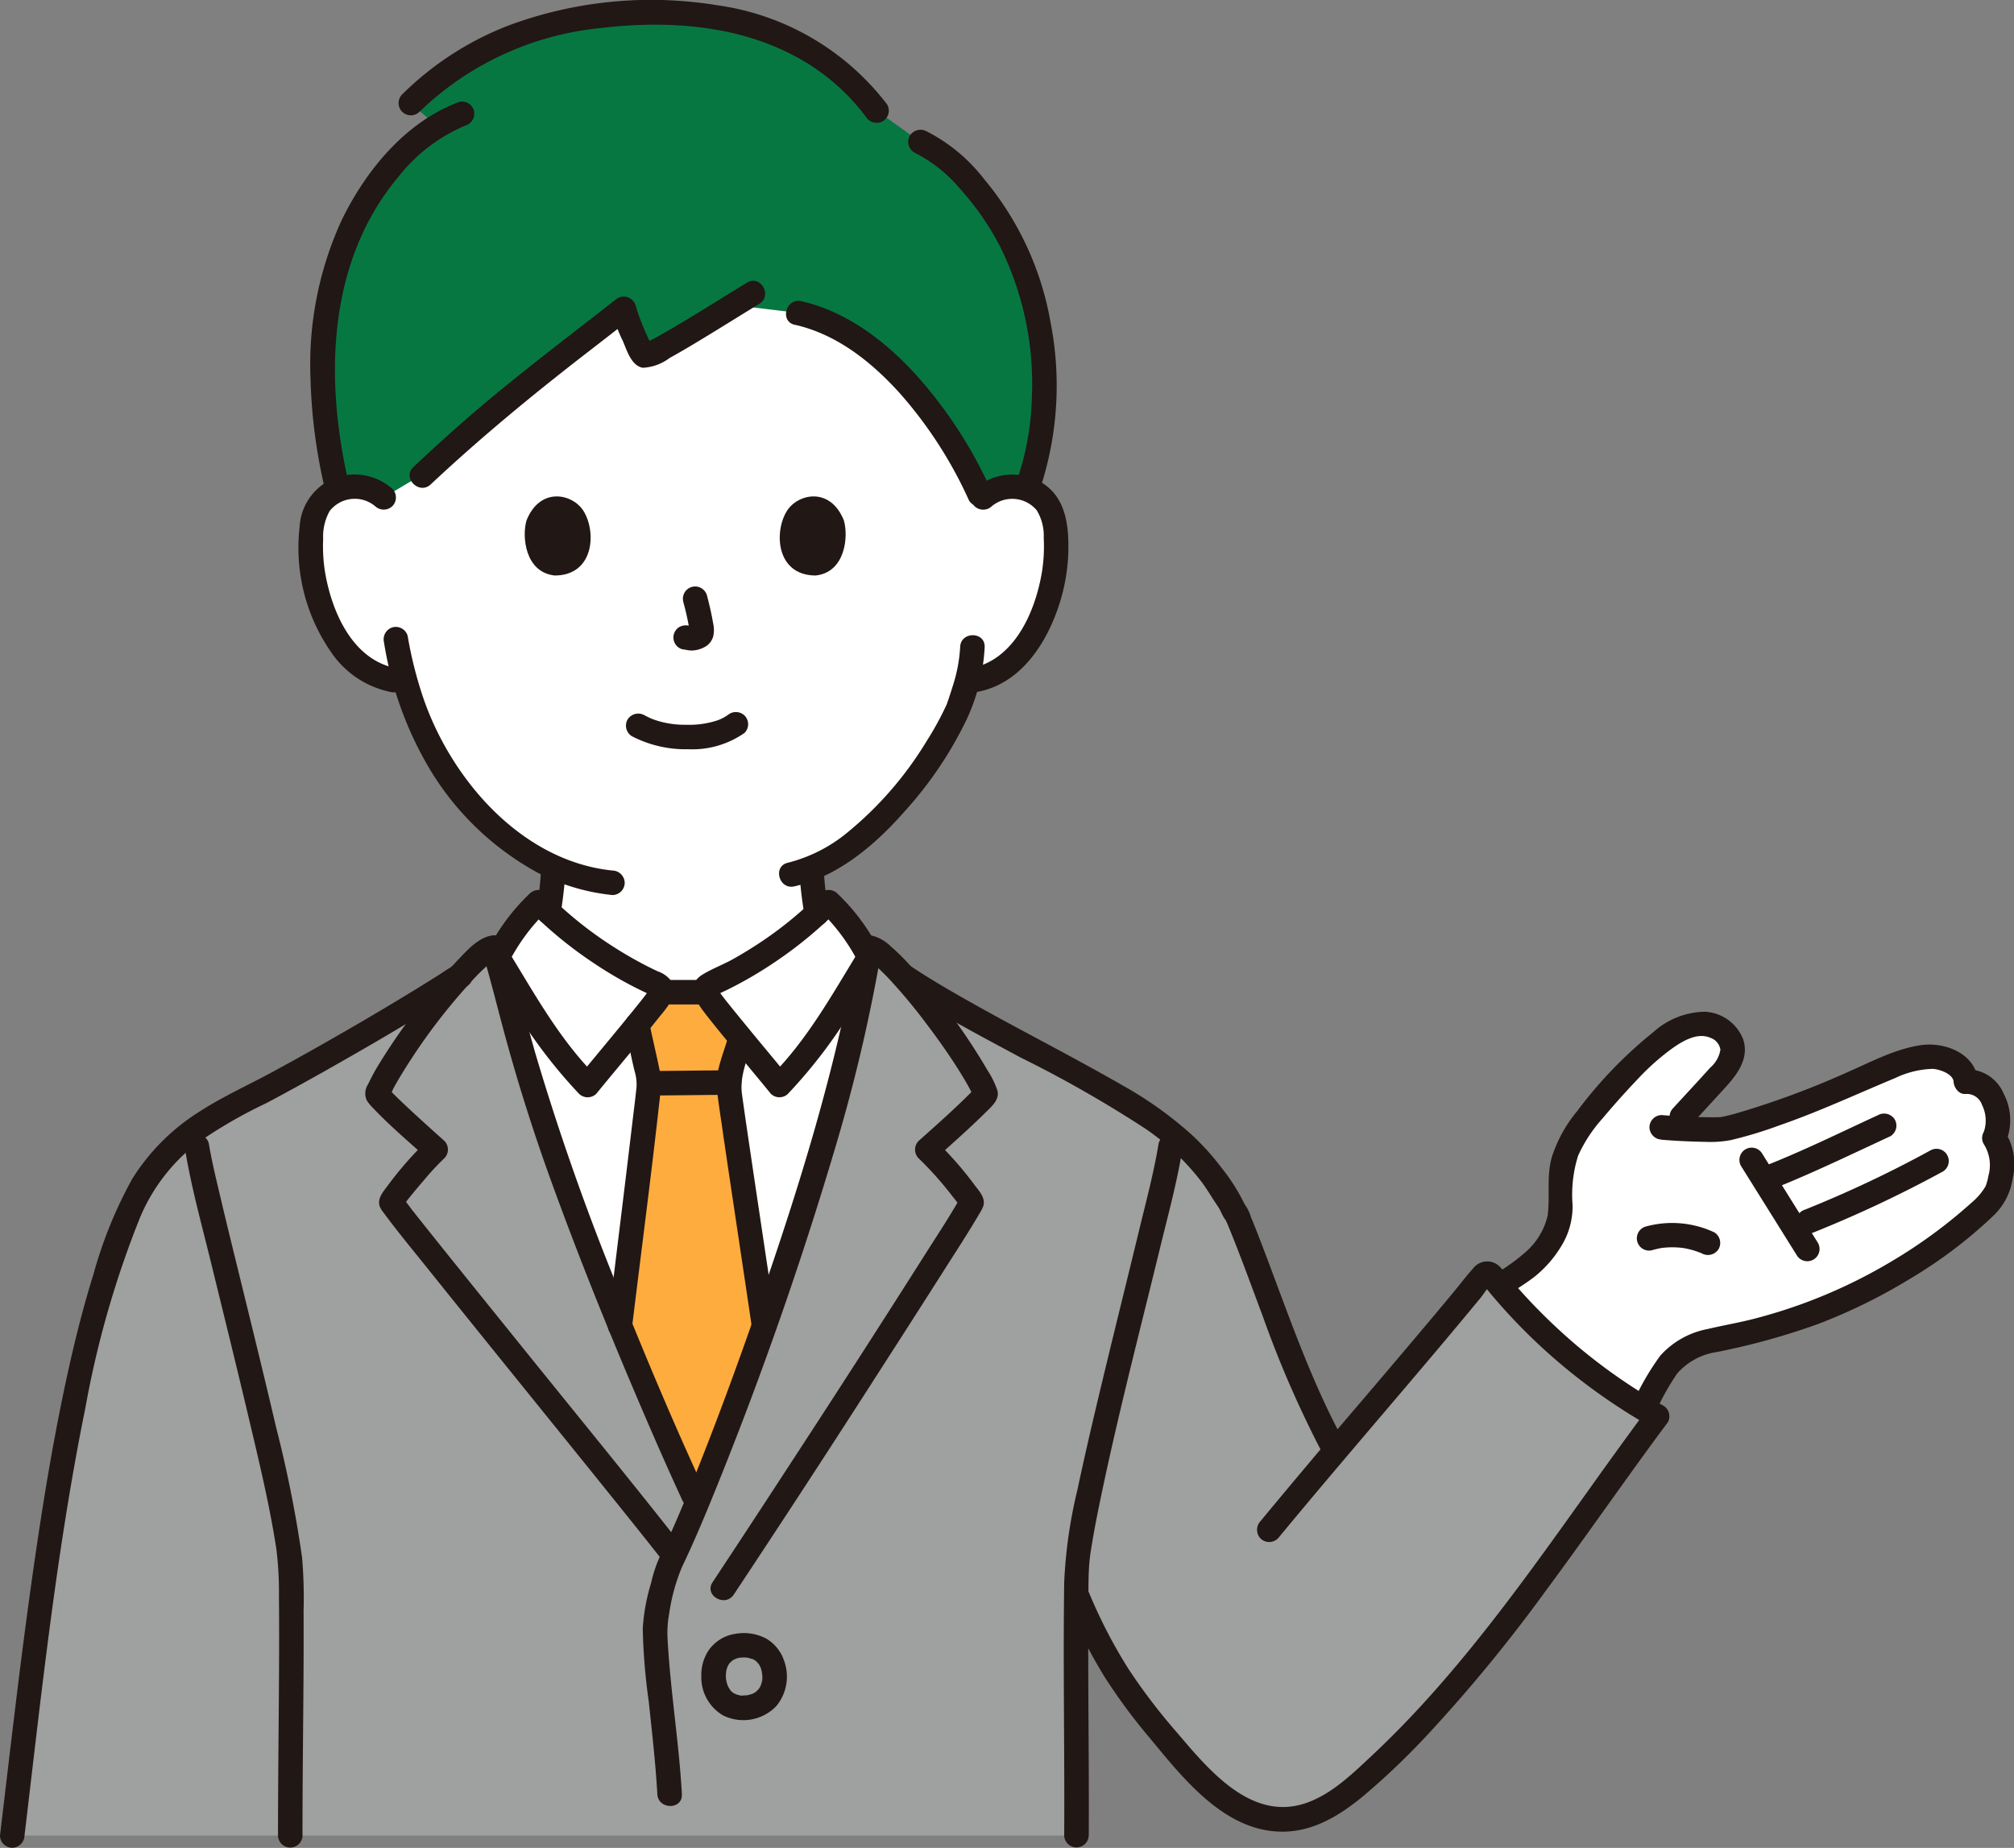
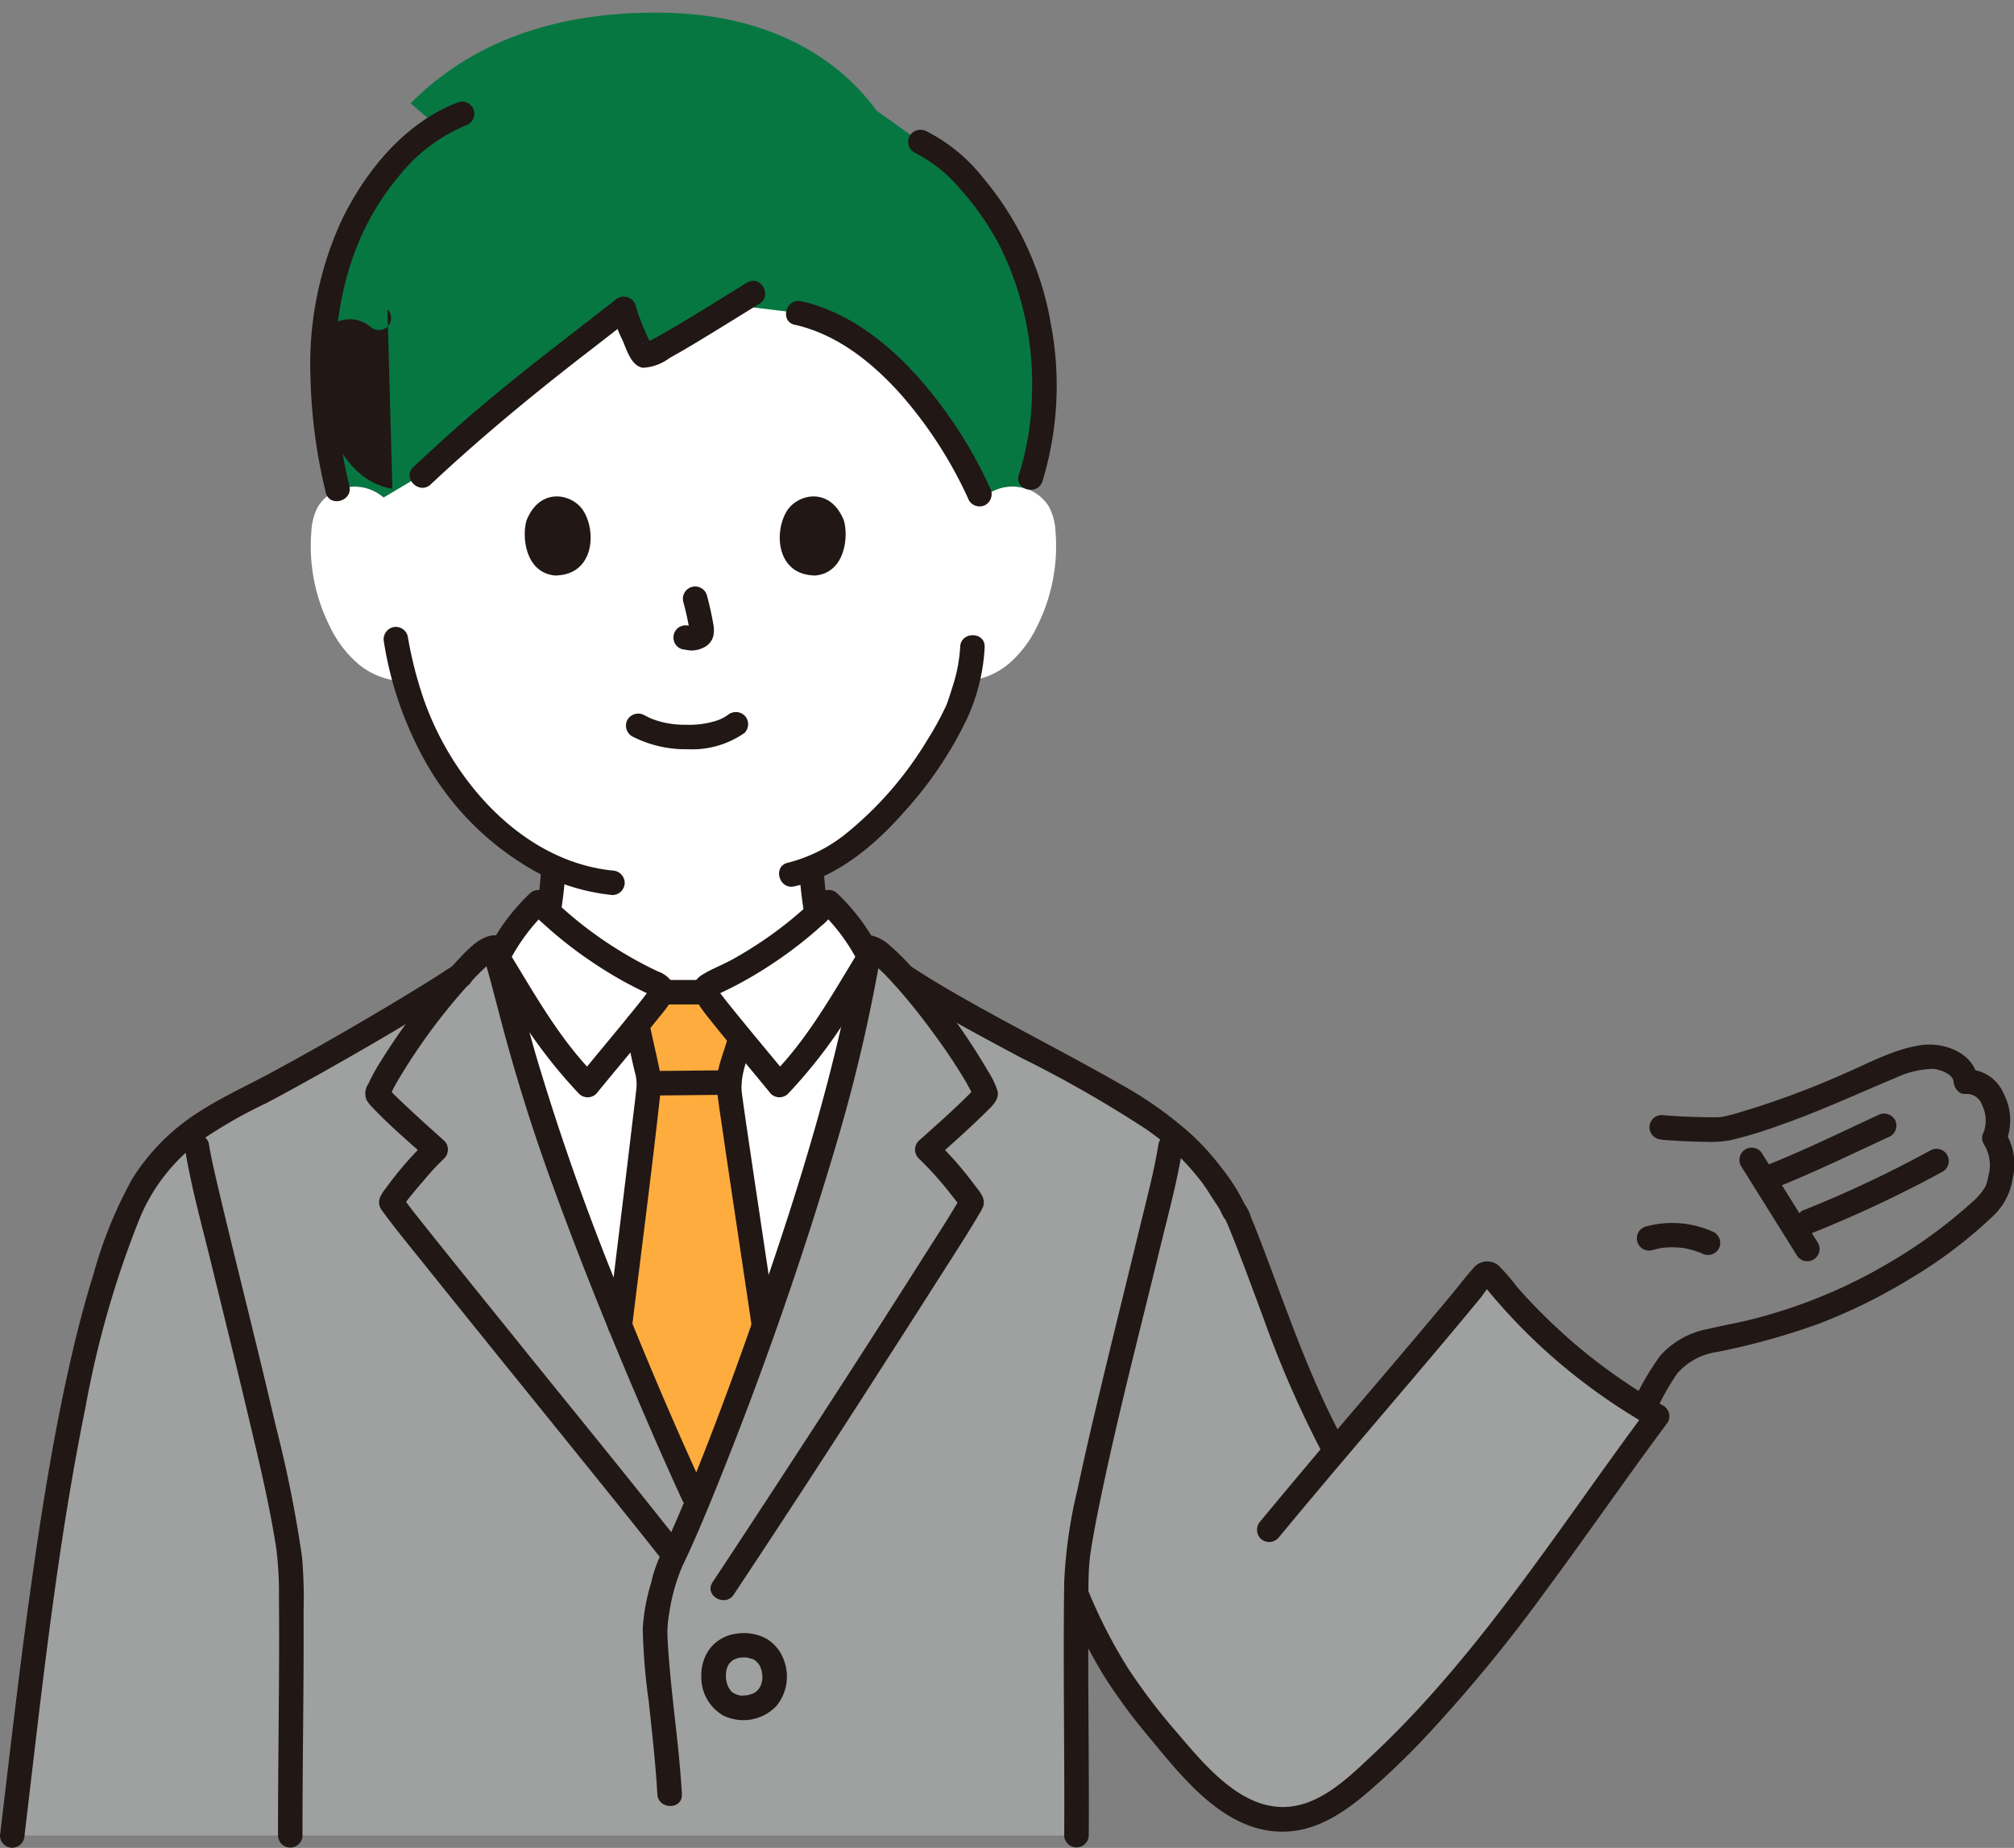
<svg xmlns="http://www.w3.org/2000/svg" id="グループ_405" data-name="グループ 405" width="192.742" height="176.85" viewBox="0 0 192.742 176.85">
  <rect x="0" y="0" width="192.742" height="176.85" fill="#808080" stroke="none" />
  <defs>
    <clipPath id="clip-path">
      <rect id="長方形_364" data-name="長方形 364" width="192.742" height="176.85" fill="none" />
    </clipPath>
  </defs>
  <g id="グループ_404" data-name="グループ 404" clip-path="url(#clip-path)">
-     <path id="パス_2003" data-name="パス 2003" d="M314.695,230.728a9.252,9.252,0,0,0-3.678,1.385c-1.71,1.25-2.468,3.357-3.478,5.251a54.8,54.8,0,0,1-13.8-11.775c.855-.566,2.166-1.434,2.364-1.566,1.319-.883,3.2-3.309,3.378-4.888s-.07-3.194.207-4.76c.457-2.584,2.259-4.693,3.992-6.664a37.447,37.447,0,0,1,5.753-5.662,6.341,6.341,0,0,1,3.786-1.5,2.8,2.8,0,0,1,2.819,2.473,4.256,4.256,0,0,1-1.453,2.7l-4.417,4.815q2.244.157,4.49.147c1.421-.006,7.067-2.066,8.75-2.7,1.977-.749,3.612-1.543,5.2-2.2a27.955,27.955,0,0,1,4.976-1.905,4.233,4.233,0,0,1,3.658.508,2.17,2.17,0,0,1,1.106,1.71,2.752,2.752,0,0,1,2.728,2.048,4.236,4.236,0,0,1,.01,3.343c1.286,1.564.483,4.436.267,4.965a6.2,6.2,0,0,1-1.762,2.171,51.288,51.288,0,0,1-23.866,11.9c-.342.067-.686.133-1.031.2" transform="translate(-150.224 -102.565)" fill="#fff" />
    <path id="パス_2004" data-name="パス 2004" d="M3.735,260.417c1.853-15.786,4.164-34.228,8.781-46.584a32.27,32.27,0,0,1,2.451-5.5,20.989,20.989,0,0,1,9.009-7.7c4.092-2.032,14.945-8.129,21.307-12.282,1.436-1.6,2.666-2.705,3.267-2.736,1.017,3.42,2.811,11.213,5.521,18.978,4.366,12.508,10.35,26.47,13.57,33.424l.329.791c3.8-9.133,8.843-23.348,12.33-35.056a164.332,164.332,0,0,0,4.209-18.137c.6.069,1.788,1.134,3.171,2.668,5.317,3.6,15.749,8.739,21.333,12.046a26.066,26.066,0,0,1,9.259,8.565,13.573,13.573,0,0,1,1.157,1.94c.323.235,2.927,7.407,3.459,8.775.86,2.218,1.427,3.977,2.624,6.791.772,1.934,1.812,4.035,3.437,7.532,4.784-5.648,9.208-10.754,14.164-16.794a.79.79,0,0,1,.421-.334c.264-.049.489.185.657.394a54.69,54.69,0,0,0,15.688,13.269c-8.676,11.636-16.646,24.413-27.406,34.162-2.293,2.078-4.873,4.213-7.961,4.4-3.926.244-7.275-2.706-9.86-5.671-4.886-5.606-7.443-8.886-10.358-15.9q-.026,2.291-.031,4.69c0,.176,0,.352,0,.528q0,1.5,0,3.049c.005,4.036.039,8.316.049,12.9,0,.65,0,1.3,0,1.969H2.528c.394-3.193.789-6.622,1.207-10.186" transform="translate(-1.293 -94.926)" fill="#9fa0a0" />
    <path id="パス_2005" data-name="パス 2005" d="M114.239,118.329c-.395-.177-1.869-.754-2.042-.819-2.649-.957-2.545-2.663-2.88-4.567a37.762,37.762,0,0,1-.533-4.593c7.264-2.964,13.132-12.771,14.147-15.526.151-.46.461-1.327.736-2.356l.574-.089a7.194,7.194,0,0,0,3.351-1.51,10.882,10.882,0,0,0,2.811-3.689,17.111,17.111,0,0,0,1.743-9.066,5.694,5.694,0,0,0-.6-2.3,4.036,4.036,0,0,0-2.9-1.93,4.277,4.277,0,0,0-3.42,1S126.2,49.422,97,49.422c-24.429,0-28.844,16.319-29.133,21.766a15.925,15.925,0,0,0-.014,1.7,4.273,4.273,0,0,0-3.42-1,4.034,4.034,0,0,0-2.9,1.93,5.71,5.71,0,0,0-.6,2.3,17.106,17.106,0,0,0,1.744,9.066,10.864,10.864,0,0,0,2.811,3.689,7.194,7.194,0,0,0,3.351,1.51l1.092.167a29.084,29.084,0,0,0,5.543,10.82,24.754,24.754,0,0,0,8.624,6.863,36.658,36.658,0,0,1-.537,4.715c-.335,1.905-.232,3.611-2.88,4.567-.173.065-1.273.522-1.6.661,0,0-.635,11.373,16.521,11.373s18.632-11.217,18.632-11.217" transform="translate(-31.134 -25.275)" fill="#fff" />
    <path id="パス_2006" data-name="パス 2006" d="M117.971,184.468c-.031.015-.062.029-.093.043-.232.106-.489.234-.565.477a.579.579,0,0,0,.008.335l-4.251.009a.589.589,0,0,0,.011-.343c-.075-.244-.333-.371-.565-.477a38.817,38.817,0,0,1-11.2-7.812,19.283,19.283,0,0,0-3.976,5.415c1.058,3.8,2.763,10.871,5.223,17.918,4.366,12.508,10.35,26.47,13.57,33.425l.348.752c3.793-9.137,8.829-23.327,12.312-35.017a164.741,164.741,0,0,0,4.087-17.421,18.991,18.991,0,0,0-3.8-5.072,38.815,38.815,0,0,1-11.11,7.768" transform="translate(-49.78 -90.367)" fill="#fff" />
    <path id="パス_2007" data-name="パス 2007" d="M106.1,194.205c-3.6-3.575-5.953-7.906-8.611-12.23a19.168,19.168,0,0,1,3.9-5.277,38.8,38.8,0,0,0,11.2,7.807c.232.106.489.235.565.478a.9.9,0,0,1-.129.635c-.335.694-5.065,6.289-6.931,8.587" transform="translate(-49.855 -90.366)" fill="#fff" />
    <path id="パス_2008" data-name="パス 2008" d="M145.268,194.205c3.6-3.575,5.953-7.906,8.611-12.23a19.17,19.17,0,0,0-3.9-5.277,38.779,38.779,0,0,1-11.2,7.807c-.232.106-.489.235-.565.478a.9.9,0,0,0,.129.635c.336.694,5.065,6.289,6.932,8.587" transform="translate(-70.675 -90.366)" fill="#fff" />
    <path id="パス_2009" data-name="パス 2009" d="M89.914,2.77c-6.391.729-12.968,3.029-18.3,8.394l2.551,2.179c-4.348,2.687-7.764,7.893-9.332,12.5-1.846,5.423-2.4,13.138-.206,22.254l.016.066a3.984,3.984,0,0,1,.983-.278,4.273,4.273,0,0,1,3.42,1L72.712,46.7l.3-.179c7.751-7.253,12.071-10.256,19.019-15.713.042.484,1.591,4.356,1.954,4.5.447.181,4.924-2.589,8.569-4.837l6.15.747a18.275,18.275,0,0,1,7.866,4.207,39.8,39.8,0,0,1,9.711,13.606,4.186,4.186,0,0,1,3.555-1.151,4,4,0,0,1,.745.185c2.125-5.46,2.437-13.369-.247-20.873-1.887-5.277-6.387-10.794-9.934-12.346l-4.188-2.985c-4.11-5.631-10.963-9.083-19.731-9.351a45.729,45.729,0,0,0-6.569.253" transform="translate(-32.323 -1.274)" fill="#077742" />
    <path id="パス_2010" data-name="パス 2010" d="M129.667,241.122c1.73-4.3,3.658-9.458,5.551-14.846-1.413-9.555-3.38-22.426-3.371-22.993a9.073,9.073,0,0,1,.584-2.663c.223-.684.4-1.3.546-1.9-1.589-1.928-3.032-3.706-3.212-4.08a2.288,2.288,0,0,1-.12-.3c-1.434,0-2.955,0-4.251.008l-2.332,2.937c.013.061.021.121.034.181.228,1.155.447,2.311.717,3.465.052.223.107.451.163.679a5.947,5.947,0,0,1,.244,1.5c0,.374-1.6,13.395-2.785,23.122,2.687,6.584,5.265,12.453,7.021,16.246l.4.622q.394-.957.807-1.985" transform="translate(-62.104 -99.392)" fill="#ffac3e" />
-     <path id="パス_2011" data-name="パス 2011" d="M191.152,95.98a3.058,3.058,0,0,1,4.3.4,4.715,4.715,0,0,1,.665,2.646,15.445,15.445,0,0,1-.171,3.248c-.635,3.823-2.656,8.51-6.918,9.238a1.182,1.182,0,0,0-.819,1.442,1.2,1.2,0,0,0,1.442.819c4.3-.733,6.845-4.788,8.033-8.656a18,18,0,0,0,.765-6.308c-.123-2.062-.7-3.984-2.565-5.111a5.491,5.491,0,0,0-6.389.625,1.183,1.183,0,0,0,0,1.658,1.2,1.2,0,0,0,1.659,0" transform="translate(-96.231 -47.537)" fill="#211715" />
    <path id="パス_2012" data-name="パス 2012" d="M169.931,125.551a14.705,14.705,0,0,1-.722,3.778c-.127.42-.266.835-.405,1.251-.044.132-.091.263-.137.4-.014.039-.032.076-.045.114-.078.214.106-.235.013-.032a29.281,29.281,0,0,1-1.909,3.49,34.106,34.106,0,0,1-7.638,8.794,14.54,14.54,0,0,1-5.649,2.853c-1.471.337-.848,2.6.623,2.261,4.237-.971,7.787-4.022,10.586-7.213a36.85,36.85,0,0,0,5.921-8.8,18.528,18.528,0,0,0,1.707-6.892c.049-1.509-2.3-1.508-2.345,0Z" transform="translate(-78.042 -63.631)" fill="#211715" />
-     <path id="パス_2013" data-name="パス 2013" d="M67.444,94.319a5.478,5.478,0,0,0-5.623-1,5.349,5.349,0,0,0-3.257,4.655,17.5,17.5,0,0,0,3,11.953,9.084,9.084,0,0,0,5.726,3.836,1.207,1.207,0,0,0,1.442-.819,1.182,1.182,0,0,0-.819-1.442c-4.262-.728-6.281-5.414-6.918-9.238a15.354,15.354,0,0,1-.175-3.14,5,5,0,0,1,.621-2.682,3.045,3.045,0,0,1,4.274-.527l.071.057a1.2,1.2,0,0,0,1.658,0,1.183,1.183,0,0,0,0-1.658" transform="translate(-29.892 -47.534)" fill="#211715" />
+     <path id="パス_2013" data-name="パス 2013" d="M67.444,94.319c-4.262-.728-6.281-5.414-6.918-9.238a15.354,15.354,0,0,1-.175-3.14,5,5,0,0,1,.621-2.682,3.045,3.045,0,0,1,4.274-.527l.071.057a1.2,1.2,0,0,0,1.658,0,1.183,1.183,0,0,0,0-1.658" transform="translate(-29.892 -47.534)" fill="#211715" />
    <path id="パス_2014" data-name="パス 2014" d="M75.175,124.28a34.272,34.272,0,0,0,4.384,12.139,27.323,27.323,0,0,0,10.3,9.888,19.847,19.847,0,0,0,7.179,2.152,1.181,1.181,0,0,0,1.173-1.173,1.2,1.2,0,0,0-1.173-1.173c-8.632-.889-15.347-8.615-18.058-16.389a38.236,38.236,0,0,1-1.54-6.068,1.182,1.182,0,0,0-1.444-.819,1.2,1.2,0,0,0-.819,1.442Z" transform="translate(-38.426 -62.8)" fill="#211715" />
    <path id="パス_2015" data-name="パス 2015" d="M178.452,27.59a13.654,13.654,0,0,1,4.348,3.424,26.545,26.545,0,0,1,3.9,5.624,29.592,29.592,0,0,1,3.019,14.389,26.556,26.556,0,0,1-1.246,7.406c-.467,1.439,1.8,2.055,2.262.623a31.466,31.466,0,0,0,.785-15.139,29.178,29.178,0,0,0-6.425-13.843,16.27,16.27,0,0,0-5.455-4.51,1.209,1.209,0,0,0-1.6.421,1.183,1.183,0,0,0,.421,1.6" transform="translate(-90.968 -12.999)" fill="#211715" />
    <path id="パス_2016" data-name="パス 2016" d="M75.012,19.943c-5.111,1.913-8.9,6.528-11.227,11.322a33.035,33.035,0,0,0-2.976,15.1,51.669,51.669,0,0,0,1.458,10.944c.35,1.466,2.611.846,2.262-.623-2.374-9.965-2.2-21.383,4.7-29.592a16.011,16.011,0,0,1,6.4-4.894,1.2,1.2,0,0,0,.819-1.442,1.181,1.181,0,0,0-1.441-.817" transform="translate(-31.094 -10.179)" fill="#211715" />
-     <path id="パス_2017" data-name="パス 2017" d="M124.8,10A24.737,24.737,0,0,0,108.525.5,39.2,39.2,0,0,0,88.58,2.435a29.582,29.582,0,0,0-10.22,6.627,1.173,1.173,0,0,0,1.658,1.658A29.029,29.029,0,0,1,97.233,2.7c6.128-.739,12.72-.391,18.306,2.451a20.451,20.451,0,0,1,7.234,6.038,1.208,1.208,0,0,0,1.6.421A1.182,1.182,0,0,0,124.8,10Z" transform="translate(-39.898 0)" fill="#211715" />
    <path id="パス_2018" data-name="パス 2018" d="M112.512,55.177c-2.446,1.5-4.872,3.038-7.352,4.484-.5.288-.993.574-1.5.845-.2.107-.4.211-.6.31l-.236.113c-.144.068-.239.082-.021.013a.753.753,0,0,0-.185.065c-.071.088-.2-.078.016.012a3.96,3.96,0,0,1,.82.272c.062.049.147.24.021.009-.213-.393-.411-.79-.594-1.2-.214-.482-.411-.965-.63-1.546-.085-.227-.169-.453-.244-.684-.049-.144-.17-.733-.1-.207a1.192,1.192,0,0,0-2-.831c-4.886,3.834-9.858,7.547-14.531,11.641q-2.433,2.133-4.788,4.353c-1.1,1.037.558,2.692,1.658,1.661,4.782-4.485,9.814-8.63,15-12.636q2.166-1.673,4.322-3.359l-2-.831a12.237,12.237,0,0,0,1.066,3.092c.372.877.821,2.405,1.922,2.57a4.623,4.623,0,0,0,2.552-.935c1.319-.725,2.607-1.509,3.892-2.293,1.57-.958,3.131-1.932,4.7-2.894,1.284-.788.107-2.817-1.184-2.025Z" transform="translate(-41.028 -28.127)" fill="#211715" />
    <path id="パス_2019" data-name="パス 2019" d="M154.814,61.214c4.055.919,7.4,3.606,10.125,6.645a40.756,40.756,0,0,1,6.538,10.163,1.181,1.181,0,0,0,1.6.421,1.2,1.2,0,0,0,.421-1.6,42.583,42.583,0,0,0-7.044-10.789c-2.949-3.254-6.666-6.107-11.021-7.094-1.47-.333-2.1,1.927-.623,2.261Z" transform="translate(-78.745 -30.133)" fill="#211715" />
    <path id="パス_2020" data-name="パス 2020" d="M105.505,169.284c-.052.91-.141,1.817-.262,2.719l.042-.312q-.084.621-.188,1.238a1.275,1.275,0,0,0,.118.9,1.173,1.173,0,0,0,2.143-.28,39.634,39.634,0,0,0,.492-4.269,1.18,1.18,0,0,0-1.173-1.173,1.2,1.2,0,0,0-1.173,1.173" transform="translate(-53.73 -85.975)" fill="#211715" />
    <path id="パス_2021" data-name="パス 2021" d="M159.366,173.459q-.129-.726-.227-1.456l.042.312q-.155-1.168-.236-2.345a1.248,1.248,0,0,0-.342-.831,1.173,1.173,0,0,0-2,.831,39.313,39.313,0,0,0,.506,4.113,1.182,1.182,0,0,0,.537.7,1.2,1.2,0,0,0,.9.118,1.183,1.183,0,0,0,.7-.537,1.33,1.33,0,0,0,.118-.9Z" transform="translate(-80.087 -86.324)" fill="#211715" />
    <path id="パス_2022" data-name="パス 2022" d="M210.758,289.3c.042-7.172-.091-14.343-.034-21.515.01-1.4-.021-2.818.063-4.218.013-.212.032-.422.054-.635.014-.13.029-.262.045-.391a1.033,1.033,0,0,1,.024-.186c.222-1.487.5-2.965.8-4.438,1.7-8.345,3.86-16.6,5.873-24.872.756-3.107,1.615-6.23,2.126-9.39a1.208,1.208,0,0,0-.819-1.442,1.182,1.182,0,0,0-1.442.818c-.439,2.717-1.161,5.4-1.808,8.075-1.016,4.2-2.061,8.4-3.078,12.6-1,4.146-2,8.3-2.882,12.47a46,46,0,0,0-1.271,8.855c-.116,8.09.049,16.178,0,24.267a1.174,1.174,0,0,0,2.346,0Z" transform="translate(-106.563 -113.621)" fill="#211715" />
    <path id="パス_2023" data-name="パス 2023" d="M47.456,289.3c0-4.926.063-9.851.095-14.776.015-2.235.022-4.471.01-6.706a45.847,45.847,0,0,0-.147-5.168,116.445,116.445,0,0,0-2.492-12.465c-1.124-4.828-2.311-9.641-3.493-14.455-.635-2.593-1.276-5.187-1.886-7.787-.383-1.628-.785-3.262-1.056-4.913a1.181,1.181,0,0,0-1.442-.818,1.2,1.2,0,0,0-.819,1.442c.595,3.615,1.591,7.182,2.461,10.738,1.181,4.827,2.378,9.651,3.522,14.488,1.015,4.292,2.07,8.6,2.745,12.967a34.181,34.181,0,0,1,.25,4.592c.021,2.175.02,4.348.01,6.525-.025,5.445-.1,10.89-.1,16.335a1.173,1.173,0,0,0,2.345,0Z" transform="translate(-18.508 -113.62)" fill="#211715" />
    <path id="パス_2024" data-name="パス 2024" d="M43.41,188.974l-.01,0a1.162,1.162,0,0,0-.581,1.013v0l1.173-1.173a1.166,1.166,0,0,0-.6.16c-.82.48.267-.109-.338.221-.328.179-.635.41-.953.61q-1.115.708-2.242,1.4-2.27,1.392-4.567,2.739-4.549,2.678-9.19,5.2c-2.318,1.261-4.759,2.353-6.976,3.787a20.35,20.35,0,0,0-6.462,6.442,41.6,41.6,0,0,0-3.713,9.125c-.963,3.074-1.747,6.205-2.443,9.347-1.529,6.934-2.632,13.957-3.608,20.988-1.081,7.787-1.968,15.6-2.9,23.4a1.179,1.179,0,0,0,1.173,1.173,1.2,1.2,0,0,0,1.173-1.173c1.632-13.683,3.078-27.428,5.827-40.943a93.188,93.188,0,0,1,5.207-18.148A17.606,17.606,0,0,1,18.83,206a45.327,45.327,0,0,1,6.656-3.856c3.285-1.744,6.522-3.579,9.742-5.44q2.48-1.434,4.926-2.924,1.254-.761,2.5-1.541a12.316,12.316,0,0,0,2.16-1.417l-.831.342h.01a1.19,1.19,0,0,0,1.173-1.173v0L44.582,191l.01,0c1.35-.675.164-2.7-1.183-2.025Z" transform="translate(0 -96.568)" fill="#211715" />
    <path id="パス_2025" data-name="パス 2025" d="M126.066,212.066c2.517,0,5.032-.056,7.55-.057a1.173,1.173,0,1,0,0-2.345c-2.517,0-5.032.055-7.55.057a1.173,1.173,0,1,0,0,2.345" transform="translate(-63.872 -107.226)" fill="#211715" />
    <path id="パス_2026" data-name="パス 2026" d="M132.557,191.951c-1.417,0-2.837,0-4.256,0a1.173,1.173,0,1,0,0,2.345c1.417,0,2.837,0,4.256,0a1.173,1.173,0,0,0,0-2.345" transform="translate(-65.016 -98.167)" fill="#211715" />
    <path id="パス_2027" data-name="パス 2027" d="M120.737,199.828c.275,1.386.544,2.771.879,4.143a4.278,4.278,0,0,1,.179,1.5c-.1,1-.23,2-.349,3q-.718,6.031-1.46,12.058l-.947,7.761a1.179,1.179,0,0,0,1.173,1.173,1.2,1.2,0,0,0,1.173-1.173c.922-7.56,1.917-15.116,2.741-22.688a5.175,5.175,0,0,0-.095-1.616c-.321-1.6-.715-3.181-1.032-4.781a1.185,1.185,0,0,0-1.442-.819,1.2,1.2,0,0,0-.819,1.442" transform="translate(-60.879 -101.437)" fill="#211715" />
    <path id="パス_2028" data-name="パス 2028" d="M141.528,201.8c-.437,1.7-1.344,3.5-1.129,5.291.134,1.124.3,2.243.466,3.362.574,3.961,1.173,7.919,1.764,11.878q.287,1.918.573,3.836l.28,1.883q.069.461.137.922c.023.152.045.3.068.456.011.077.038.58.038.234a1.173,1.173,0,0,0,2.345,0,11.31,11.31,0,0,0-.23-1.588q-.125-.839-.25-1.678-.248-1.672-.5-3.343-.491-3.287-.983-6.574-.422-2.836-.84-5.675-.155-1.058-.306-2.118-.058-.407-.114-.815l-.045-.329c-.029-.21.009.065.012.088-.009-.067-.018-.135-.027-.2-.223-1.739.576-3.342,1-5.006a1.174,1.174,0,0,0-2.262-.623" transform="translate(-71.786 -102.778)" fill="#211715" />
    <path id="パス_2029" data-name="パス 2029" d="M105.706,192.16c-3.486-3.491-5.869-7.822-8.427-11.993v1.184A18.529,18.529,0,0,1,101,176.314H99.34a39.754,39.754,0,0,0,5.751,4.761q1.485,1.017,3.058,1.9.764.425,1.545.815c.24.119.482.236.725.35l.432.2a1.136,1.136,0,0,1,.139.072q.171.1-.065-.049l-.16-.592c.012.155-.151.329-.255.471-.088.121-.179.239-.269.358.163-.214-.173.222-.224.285-.635.8-1.281,1.592-1.929,2.381-1.344,1.635-2.7,3.254-4.04,4.9a1.207,1.207,0,0,0,0,1.658,1.182,1.182,0,0,0,1.658,0c1.943-2.39,3.949-4.729,5.863-7.143.762-.96,2.113-2.31,1.316-3.632a2.661,2.661,0,0,0-1.282-.931q-.733-.342-1.452-.722-1.579-.831-3.075-1.808a36.914,36.914,0,0,1-6.076-4.93,1.2,1.2,0,0,0-1.659,0,19.741,19.741,0,0,0-3.594,4.609,4.068,4.068,0,0,0-.635,1.339,2.372,2.372,0,0,0,.592,1.489c.5.831,1,1.661,1.508,2.492a48.324,48.324,0,0,0,6.833,9.234,1.173,1.173,0,0,0,1.661-1.656" transform="translate(-48.637 -89.149)" fill="#211715" />
    <path id="パス_2030" data-name="パス 2030" d="M144.872,193.82a48.32,48.32,0,0,0,6.833-9.234c.5-.831,1-1.662,1.508-2.492a2.786,2.786,0,0,0,.613-1.333,3.44,3.44,0,0,0-.653-1.495,19.788,19.788,0,0,0-3.594-4.609,1.194,1.194,0,0,0-1.658,0,36.465,36.465,0,0,1-5.365,4.456q-1.442.982-2.969,1.836c-.942.526-1.993.912-2.909,1.476-1.761,1.083-.472,2.792.4,3.909.94,1.2,1.915,2.376,2.887,3.552,1.084,1.312,2.176,2.617,3.25,3.937a1.179,1.179,0,0,0,1.658,0,1.2,1.2,0,0,0,0-1.658c-1.334-1.642-2.7-3.26-4.04-4.9-.635-.775-1.27-1.55-1.895-2.336l-.2-.257c-.02-.025-.228-.3-.057-.072-.083-.109-.167-.218-.248-.33-.108-.147-.289-.338-.276-.5l-.16.592c-.055.112-.21.1,0,.01.139-.058.275-.128.412-.191q.364-.169.725-.347.782-.385,1.545-.81,1.62-.9,3.148-1.948a39.718,39.718,0,0,0,5.751-4.761h-1.658a18.545,18.545,0,0,1,3.72,5.037V180.17c-2.558,4.172-4.942,8.5-8.427,11.993a1.173,1.173,0,0,0,1.658,1.657" transform="translate(-69.45 -89.151)" fill="#211715" />
    <path id="パス_2031" data-name="パス 2031" d="M101.693,241.443c-4.495-5.716-9.1-11.354-13.672-17.012q-3.793-4.7-7.579-9.4-1.462-1.818-2.917-3.642-.549-.689-1.1-1.381l-.451-.574L75.8,209.2c-.065-.085-.35-.456-.077-.1-.185-.244-.364-.489-.55-.73-.028-.037-.075-.15-.114-.17,0,0-.006-.017-.009-.017a1.145,1.145,0,0,1,.119.865c-.105.232-.129.294-.074.186.068-.04.16-.249.2-.311s.346-.459.216-.293c.173-.222.35-.44.529-.659q.525-.641,1.069-1.267a25.012,25.012,0,0,1,2-2.159,1.181,1.181,0,0,0,0-1.658c-1.529-1.372-3.064-2.742-4.539-4.173-.244-.238-.492-.477-.725-.728-.073-.08-.14-.174-.218-.248.217.2.147.208.093.109q-.018,1.177.143.757c.033-.082.017-.043-.049.114a6.819,6.819,0,0,0,.391-.8c.176-.333.363-.66.555-.984a56.881,56.881,0,0,1,6.756-9.108,20.83,20.83,0,0,1,1.784-1.79c.077-.067.481-.376.2-.169.1-.073.2-.147.305-.213s.2-.106.293-.164c.123-.073-.3.119-.128.058.114-.04.315-.032-.123,0l-1.131-.861c.879,2.967,1.6,5.979,2.429,8.96q1.72,6.192,3.879,12.239c2.692,7.5,5.668,14.895,8.8,22.22,1.327,3.105,2.684,6.2,4.1,9.264a1.183,1.183,0,0,0,1.6.421,1.2,1.2,0,0,0,.421-1.6c-2.777-6-5.354-12.1-7.82-18.235a237.918,237.918,0,0,1-8.317-23.478c-.985-3.459-1.816-6.962-2.837-10.41a1.189,1.189,0,0,0-1.131-.861c-1.374.114-2.5,1.381-3.39,2.316a55.021,55.021,0,0,0-4.07,4.894,59.685,59.685,0,0,0-3.507,5.091,18.371,18.371,0,0,0-1.057,1.951,1.592,1.592,0,0,0-.135,1.543,3.679,3.679,0,0,0,.558.695c1.622,1.719,3.449,3.265,5.207,4.842v-1.658a33.77,33.77,0,0,0-3.846,4.407c-.46.6-1.012,1.28-.586,2.066a3,3,0,0,0,.237.347c1.359,1.847,2.83,3.618,4.264,5.407C82.7,221.574,87.912,228,93.106,234.439c2.32,2.88,4.645,5.755,6.931,8.662a1.18,1.18,0,0,0,1.658,0,1.2,1.2,0,0,0,0-1.659Z" transform="translate(-36.583 -93.7)" fill="#211715" />
    <path id="パス_2032" data-name="パス 2032" d="M129.651,265.431c-.281-4.949-1.1-9.855-1.368-14.8a10.289,10.289,0,0,1,.159-2.527,18.053,18.053,0,0,1,1.226-4.431c.94-1.954,1.789-3.948,2.618-5.949a359.265,359.265,0,0,0,12.191-34.675,158.357,158.357,0,0,0,4.263-18.317l-1.442.819c.056.009.335.08.1.009s.056.03.12.071c.1.063.2.128.293.2.236.155-.121-.117.154.122a20.371,20.371,0,0,1,1.555,1.5,52.806,52.806,0,0,1,3.532,4.25c1.175,1.556,2.306,3.151,3.327,4.813.375.61.738,1.229,1.051,1.872a2.088,2.088,0,0,0,.168.363l-.061-.147q.1.286.091-.33c.022-.134.119-.55.03-.338.126-.3.09-.116-.038.026s-.247.26-.373.386c-1.581,1.591-3.274,3.075-4.944,4.572a1.182,1.182,0,0,0,0,1.658,32.648,32.648,0,0,1,3.229,3.623c.124.152.247.306.367.461-.135-.173.137.183.169.228.068.094.128.2.2.29.015.019.034.077.052.087q.084.161-.074-.186l0-.595c0,.02.192-.356.062-.159-.049.075-.088.159-.133.238-1.006,1.745-2.12,3.434-3.2,5.135q-6.453,10.174-13.045,20.26-3.65,5.608-7.341,11.189c-.837,1.262,1.194,2.437,2.025,1.184q7.06-10.639,13.948-21.391,3.111-4.827,6.194-9.674c1.15-1.811,2.329-3.61,3.409-5.463a3.106,3.106,0,0,0,.34-.688c.2-.744-.378-1.371-.794-1.911a33.46,33.46,0,0,0-3.754-4.287v1.658c1.616-1.45,3.248-2.891,4.792-4.419.55-.545,1.313-1.182,1.1-2.053a8.415,8.415,0,0,0-.958-1.958,58.081,58.081,0,0,0-7.345-9.957,19.387,19.387,0,0,0-1.888-1.875,3.947,3.947,0,0,0-1.738-1.026,1.193,1.193,0,0,0-1.442.819c-2.046,11.833-5.613,23.268-9.545,34.592-1.977,5.694-4.05,11.361-6.314,16.947-.826,2.038-1.658,4.023-2.589,6.027q-.257.553-.525,1.1a13.136,13.136,0,0,0-.8,2.443,18.638,18.638,0,0,0-.8,4.367,58.152,58.152,0,0,0,.576,7c.31,2.946.652,5.894.82,8.852.085,1.5,2.431,1.51,2.345,0Z" transform="translate(-64.392 -93.726)" fill="#211715" />
    <path id="パス_2033" data-name="パス 2033" d="M139.735,323.948c0-.128.01-.254.019-.383.018-.241-.057.293-.007.059.014-.062.024-.125.039-.187.029-.125.07-.244.11-.365.074-.225-.129.255-.019.046.04-.075.076-.151.12-.224.033-.055.07-.106.1-.16.129-.2-.19.2-.024.036a2.454,2.454,0,0,0,.283-.274c-.124.185-.15.11-.018.025.039-.026.079-.049.119-.072a.951.951,0,0,0,.191-.1q-.252.1-.074.034c.049-.018.1-.034.147-.049a1.427,1.427,0,0,1,.479-.108c-.293-.029-.044.009.043,0s.191-.01.285-.008.181.011.271.017c.293.018-.249-.062.026.007.043.011.53.15.53.15-.017.024-.254-.124-.012,0,.063.033.125.068.185.106.124.078.127.169-.011-.023a.808.808,0,0,0,.1.088c.1.087.176.217.277.293-.2-.146-.1-.141-.026-.021q.073.114.135.233c.055.1.056.248,0-.034a1.726,1.726,0,0,0,.071.193,3.614,3.614,0,0,1,.108.4,1.466,1.466,0,0,0,.037.21c-.1-.262-.02-.157-.009-.026a4.05,4.05,0,0,1,.013.468c0,.044-.006.088-.008.131-.006.141-.077.1.02-.124a2.434,2.434,0,0,0-.068.329,2.083,2.083,0,0,0-.108.331c-.031-.042.132-.285.022-.062q-.053.109-.116.214c-.032.053-.067.1-.1.155-.124.2.189-.211.031-.039-.087.1-.177.185-.27.276-.171.167.232-.151.028-.018-.057.037-.113.077-.172.112-.04.025-.081.049-.122.069-.287.151.147-.034-.052.03a4.323,4.323,0,0,1-.452.13c-.093.02-.285.116-.022.011a.92.92,0,0,1-.269.021c-.1.005-.457.057-.537-.012l.147.022c-.053-.008-.106-.017-.158-.028a2.683,2.683,0,0,1-.3-.077l-.07-.024q-.177-.067.08.038c-.044-.052-.183-.091-.244-.128a1.057,1.057,0,0,0-.168-.11q.224.177.083.062l-.049-.043c-.049-.043-.093-.087-.137-.134-.029-.031-.058-.062-.085-.094q-.115-.141.066.089c-.062-.128-.163-.244-.229-.371-.028-.053-.049-.114-.08-.166.18.3.044.1.007,0a3.634,3.634,0,0,1-.111-.4c-.012-.058-.02-.116-.033-.172-.049-.2.026.334,0,.03-.009-.126-.018-.25-.019-.376a1.173,1.173,0,1,0-2.345,0,4.228,4.228,0,0,0,2.061,3.8,4.364,4.364,0,0,0,5.126-.894,4.432,4.432,0,0,0,.716-4.377,3.909,3.909,0,0,0-1.637-2.038,4.563,4.563,0,0,0-2.99-.489,3.8,3.8,0,0,0-2.552,1.547,4.234,4.234,0,0,0-.724,2.45,1.173,1.173,0,0,0,2.345,0Z" transform="translate(-70.265 -163.592)" fill="#211715" />
    <path id="パス_2034" data-name="パス 2034" d="M123.181,141.8a11.2,11.2,0,0,0,5.389,1.242,8.706,8.706,0,0,0,5.387-1.566,1.18,1.18,0,0,0,0-1.659,1.2,1.2,0,0,0-1.661,0c.342-.264.02-.022-.067.033q-.166.106-.342.2c-.069.036-.451.205-.188.1q-.232.094-.471.171a8.6,8.6,0,0,1-2.838.379,9,9,0,0,1-2.709-.365c-.172-.051-.342-.113-.511-.171-.056-.019-.109-.043-.165-.064.288.107.037.016-.018-.009-.212-.1-.419-.2-.626-.312a1.2,1.2,0,0,0-1.6.421,1.185,1.185,0,0,0,.421,1.6Z" transform="translate(-62.701 -71.337)" fill="#211715" />
    <path id="パス_2035" data-name="パス 2035" d="M132.847,116.37a25.91,25.91,0,0,1,.61,2.79l-.042-.312a1.662,1.662,0,0,1,.011.385l.042-.312a.962.962,0,0,1-.043.173l.118-.28a.728.728,0,0,1-.061.111l.183-.237a.569.569,0,0,1-.091.09l.237-.183a1.647,1.647,0,0,1-.221.117l.28-.118a1.646,1.646,0,0,1-.372.109l.312-.042a1.493,1.493,0,0,1-.349,0l.312.042c-.132-.019-.261-.049-.393-.068a1.3,1.3,0,0,0-.9.118,1.173,1.173,0,0,0-.421,1.6h0a1.125,1.125,0,0,0,.7.537c.277.037.546.108.828.121a2.605,2.605,0,0,0,1.191-.279,1.661,1.661,0,0,0,.938-1.1,2.877,2.877,0,0,0-.013-1.217c-.152-.9-.36-1.79-.591-2.671a1.173,1.173,0,1,0-2.262.623Z" transform="translate(-67.453 -58.754)" fill="#211715" />
    <path id="パス_2036" data-name="パス 2036" d="M102.959,99.518c-.466,1.515-.162,5,2.706,5.293,3.791-.023,3.993-4.233,2.717-6.213-1.045-1.621-4.117-2.3-5.422.92" transform="translate(-52.564 -49.732)" fill="#211715" />
    <path id="パス_2037" data-name="パス 2037" d="M158.862,99.518c.466,1.515.162,5-2.706,5.293-3.791-.023-3.993-4.234-2.717-6.213,1.045-1.62,4.117-2.3,5.423.921" transform="translate(-78.11 -49.732)" fill="#211715" />
-     <path id="パス_2038" data-name="パス 2038" d="M293.162,225.373c.938-.621,1.925-1.2,2.81-1.9a11.06,11.06,0,0,0,2.481-2.854,7.243,7.243,0,0,0,1.094-3.958,12.4,12.4,0,0,1,.535-4.735,13.93,13.93,0,0,1,2.32-3.536c1.055-1.255,2.15-2.489,3.281-3.674a23.075,23.075,0,0,1,3.508-3.12c.982-.677,2.341-1.466,3.556-.931a1.428,1.428,0,0,1,.946,1.134,2.873,2.873,0,0,1-.977,1.722c-1.173,1.308-2.377,2.59-3.563,3.888-1.017,1.113.635,2.775,1.658,1.662,1.142-1.249,2.292-2.492,3.43-3.743s2.23-2.785,1.621-4.548a4.151,4.151,0,0,0-3.648-2.614,7.5,7.5,0,0,0-4.893,1.913,41.769,41.769,0,0,0-7.345,7.61,13.179,13.179,0,0,0-2.409,4.37c-.538,1.864-.158,3.741-.407,5.626a6.642,6.642,0,0,1-2.053,3.431,19.043,19.043,0,0,1-3.127,2.236c-1.252.831-.079,2.863,1.184,2.026Z" transform="translate(-149.049 -101.339)" fill="#211715" />
    <path id="パス_2039" data-name="パス 2039" d="M322.48,213.729q2.052.169,4.11.2a10.839,10.839,0,0,0,2.492-.162,40.177,40.177,0,0,0,4.7-1.428c3.771-1.306,7.363-2.985,11.042-4.514a8.877,8.877,0,0,1,3.576-.879c.645.025,1.961.479,2.011,1.228.039.58.508,1.244,1.173,1.173a1.543,1.543,0,0,1,1.554,1.062,3.332,3.332,0,0,1,.17,2.563,1.149,1.149,0,0,0,0,1.184,3.749,3.749,0,0,1,.44,3.016,5.234,5.234,0,0,1-.27,1,5.909,5.909,0,0,1-1.329,1.564,47.9,47.9,0,0,1-7.538,5.552,49.968,49.968,0,0,1-8.632,4.129q-2.227.81-4.521,1.411c-1.519.4-3.064.655-4.59,1.018a8.113,8.113,0,0,0-4.512,2.532,24.467,24.467,0,0,0-2.6,4.478c-.7,1.334,1.319,2.521,2.025,1.184a24.816,24.816,0,0,1,2.173-3.933,6.246,6.246,0,0,1,3.831-2.067,67.215,67.215,0,0,0,9.586-2.649,53.235,53.235,0,0,0,8.948-4.4,44.322,44.322,0,0,0,7.929-6.015,6.17,6.17,0,0,0,1.827-3.58,5.777,5.777,0,0,0-.743-4.428v1.184a5.5,5.5,0,0,0-.137-4.857,3.785,3.785,0,0,0-3.612-2.3l1.173,1.173c-.179-2.659-3.13-3.821-5.447-3.493-2.472.349-4.775,1.6-7.041,2.585a82.384,82.384,0,0,1-10.776,3.981c-.374.1-.749.2-1.13.279-.078.016-.156.027-.234.044-.267.058.057,0-.013,0-.234.01-.465.016-.7.015q-2.471-.005-4.935-.211a1.182,1.182,0,0,0-1.173,1.173,1.2,1.2,0,0,0,1.173,1.173Z" transform="translate(-163.452 -104.652)" fill="#211715" />
    <path id="パス_2040" data-name="パス 2040" d="M344.854,225.493c3.975-1.549,7.8-3.42,11.665-5.206a1.181,1.181,0,0,0,.421-1.6,1.2,1.2,0,0,0-1.6-.421c-3.685,1.7-7.321,3.5-11.105,4.97a1.207,1.207,0,0,0-.819,1.442,1.181,1.181,0,0,0,1.442.819" transform="translate(-175.608 -111.545)" fill="#211715" />
    <path id="パス_2041" data-name="パス 2041" d="M353.277,233.089a116.3,116.3,0,0,0,12.591-5.918,1.174,1.174,0,0,0-1.184-2.026,111.064,111.064,0,0,1-12.031,5.682,1.212,1.212,0,0,0-.819,1.442,1.18,1.18,0,0,0,1.443.819" transform="translate(-179.917 -115.06)" fill="#211715" />
    <path id="パス_2042" data-name="パス 2042" d="M322.047,242.156c.221-.063.444-.118.669-.163a2.969,2.969,0,0,1,.387-.067c-.211.012-.027,0,.079-.006a8.191,8.191,0,0,1,1.376-.019c.1.006.2.018.293.025q.205.025-.019-.006l.2.03q.342.056.673.141t.66.2c.093.032.184.068.276.1q.186.075-.007-.006l.18.081a1.2,1.2,0,0,0,1.6-.421,1.187,1.187,0,0,0-.421-1.6,9.519,9.519,0,0,0-6.571-.546,1.173,1.173,0,0,0,.623,2.261" transform="translate(-163.941 -122.509)" fill="#211715" />
    <path id="パス_2043" data-name="パス 2043" d="M340.893,226.61l5.3,8.484a1.173,1.173,0,1,0,2.025-1.184l-5.3-8.484a1.173,1.173,0,1,0-2.033,1.17l.008.014" transform="translate(-174.254 -114.986)" fill="#211715" />
    <path id="パス_2044" data-name="パス 2044" d="M175.044,190.813c3.765,2.541,7.823,4.657,11.817,6.809a115.314,115.314,0,0,1,12.034,6.863,23.336,23.336,0,0,1,5.444,5.2c.4.552.753,1.134,1.124,1.707.156.239.32.473.47.715.12.192.44,1,.626,1.075-.024-.009-.164-.312-.1-.127a1.388,1.388,0,0,0,.1.185c.049.1.091.2.136.293.027.06.052.12.079.18s-.08-.195.02.049c1.179,2.869,2.233,5.794,3.322,8.7a101.688,101.688,0,0,0,5.649,12.967c.719,1.327,2.745.147,2.025-1.183-3.3-6.09-5.461-12.671-7.945-19.118-.284-.737-.571-1.472-.877-2.2a3.868,3.868,0,0,0-.741-1.4l.3.517a18.365,18.365,0,0,0-2.394-3.86,23.877,23.877,0,0,0-2.859-3.164,36.64,36.64,0,0,0-6.687-4.753c-4.442-2.553-9.012-4.878-13.488-7.368-2.329-1.3-4.656-2.617-6.867-4.109-1.254-.847-2.429,1.184-1.183,2.025Z" transform="translate(-89.25 -96.445)" fill="#211715" />
    <path id="パス_2045" data-name="パス 2045" d="M229.1,273.607c5.282-6.405,10.724-12.675,16.065-19.031q1.1-1.309,2.191-2.623.578-.7,1.153-1.392c.286-.345.733-1.134,1.134-1.3l-.592.16q-.455-.206-.173.049c.065.081.131.162.2.244q.231.283.466.562.4.481.816.95.863.979,1.771,1.917,1.851,1.912,3.884,3.638a56.708,56.708,0,0,0,8.79,6.141l-.421-1.6c-6.735,9.039-12.887,18.548-20.393,26.986-1.877,2.111-3.836,4.148-5.9,6.079-1.846,1.729-3.847,3.691-6.289,4.533-5.252,1.812-9.331-3.191-12.34-6.718a57.694,57.694,0,0,1-4.642-6.08,48.52,48.52,0,0,1-3.8-7.341,1.179,1.179,0,0,0-1.6-.42,1.2,1.2,0,0,0-.421,1.6,49.193,49.193,0,0,0,3.533,6.917,54.341,54.341,0,0,0,4.242,5.744c3.274,3.949,7.355,9.24,13.069,9.035,2.872-.1,5.329-1.661,7.478-3.442A71.028,71.028,0,0,0,243.5,292.3a147.668,147.668,0,0,0,11.268-13.734c3.938-5.316,7.689-10.768,11.641-16.074a1.181,1.181,0,0,0-.421-1.6,53.547,53.547,0,0,1-8.474-5.912q-1.983-1.7-3.8-3.577-.871-.9-1.7-1.842a23.289,23.289,0,0,0-1.71-2,1.69,1.69,0,0,0-2.391.048c-.042.043-.08.088-.118.135-.66.733-1.258,1.529-1.887,2.287q-1.683,2.029-3.384,4.042-3.439,4.076-6.909,8.129-4.122,4.845-8.179,9.742a1.206,1.206,0,0,0,0,1.658,1.182,1.182,0,0,0,1.658,0Z" transform="translate(-106.804 -126.366)" fill="#211715" />
  </g>
</svg>